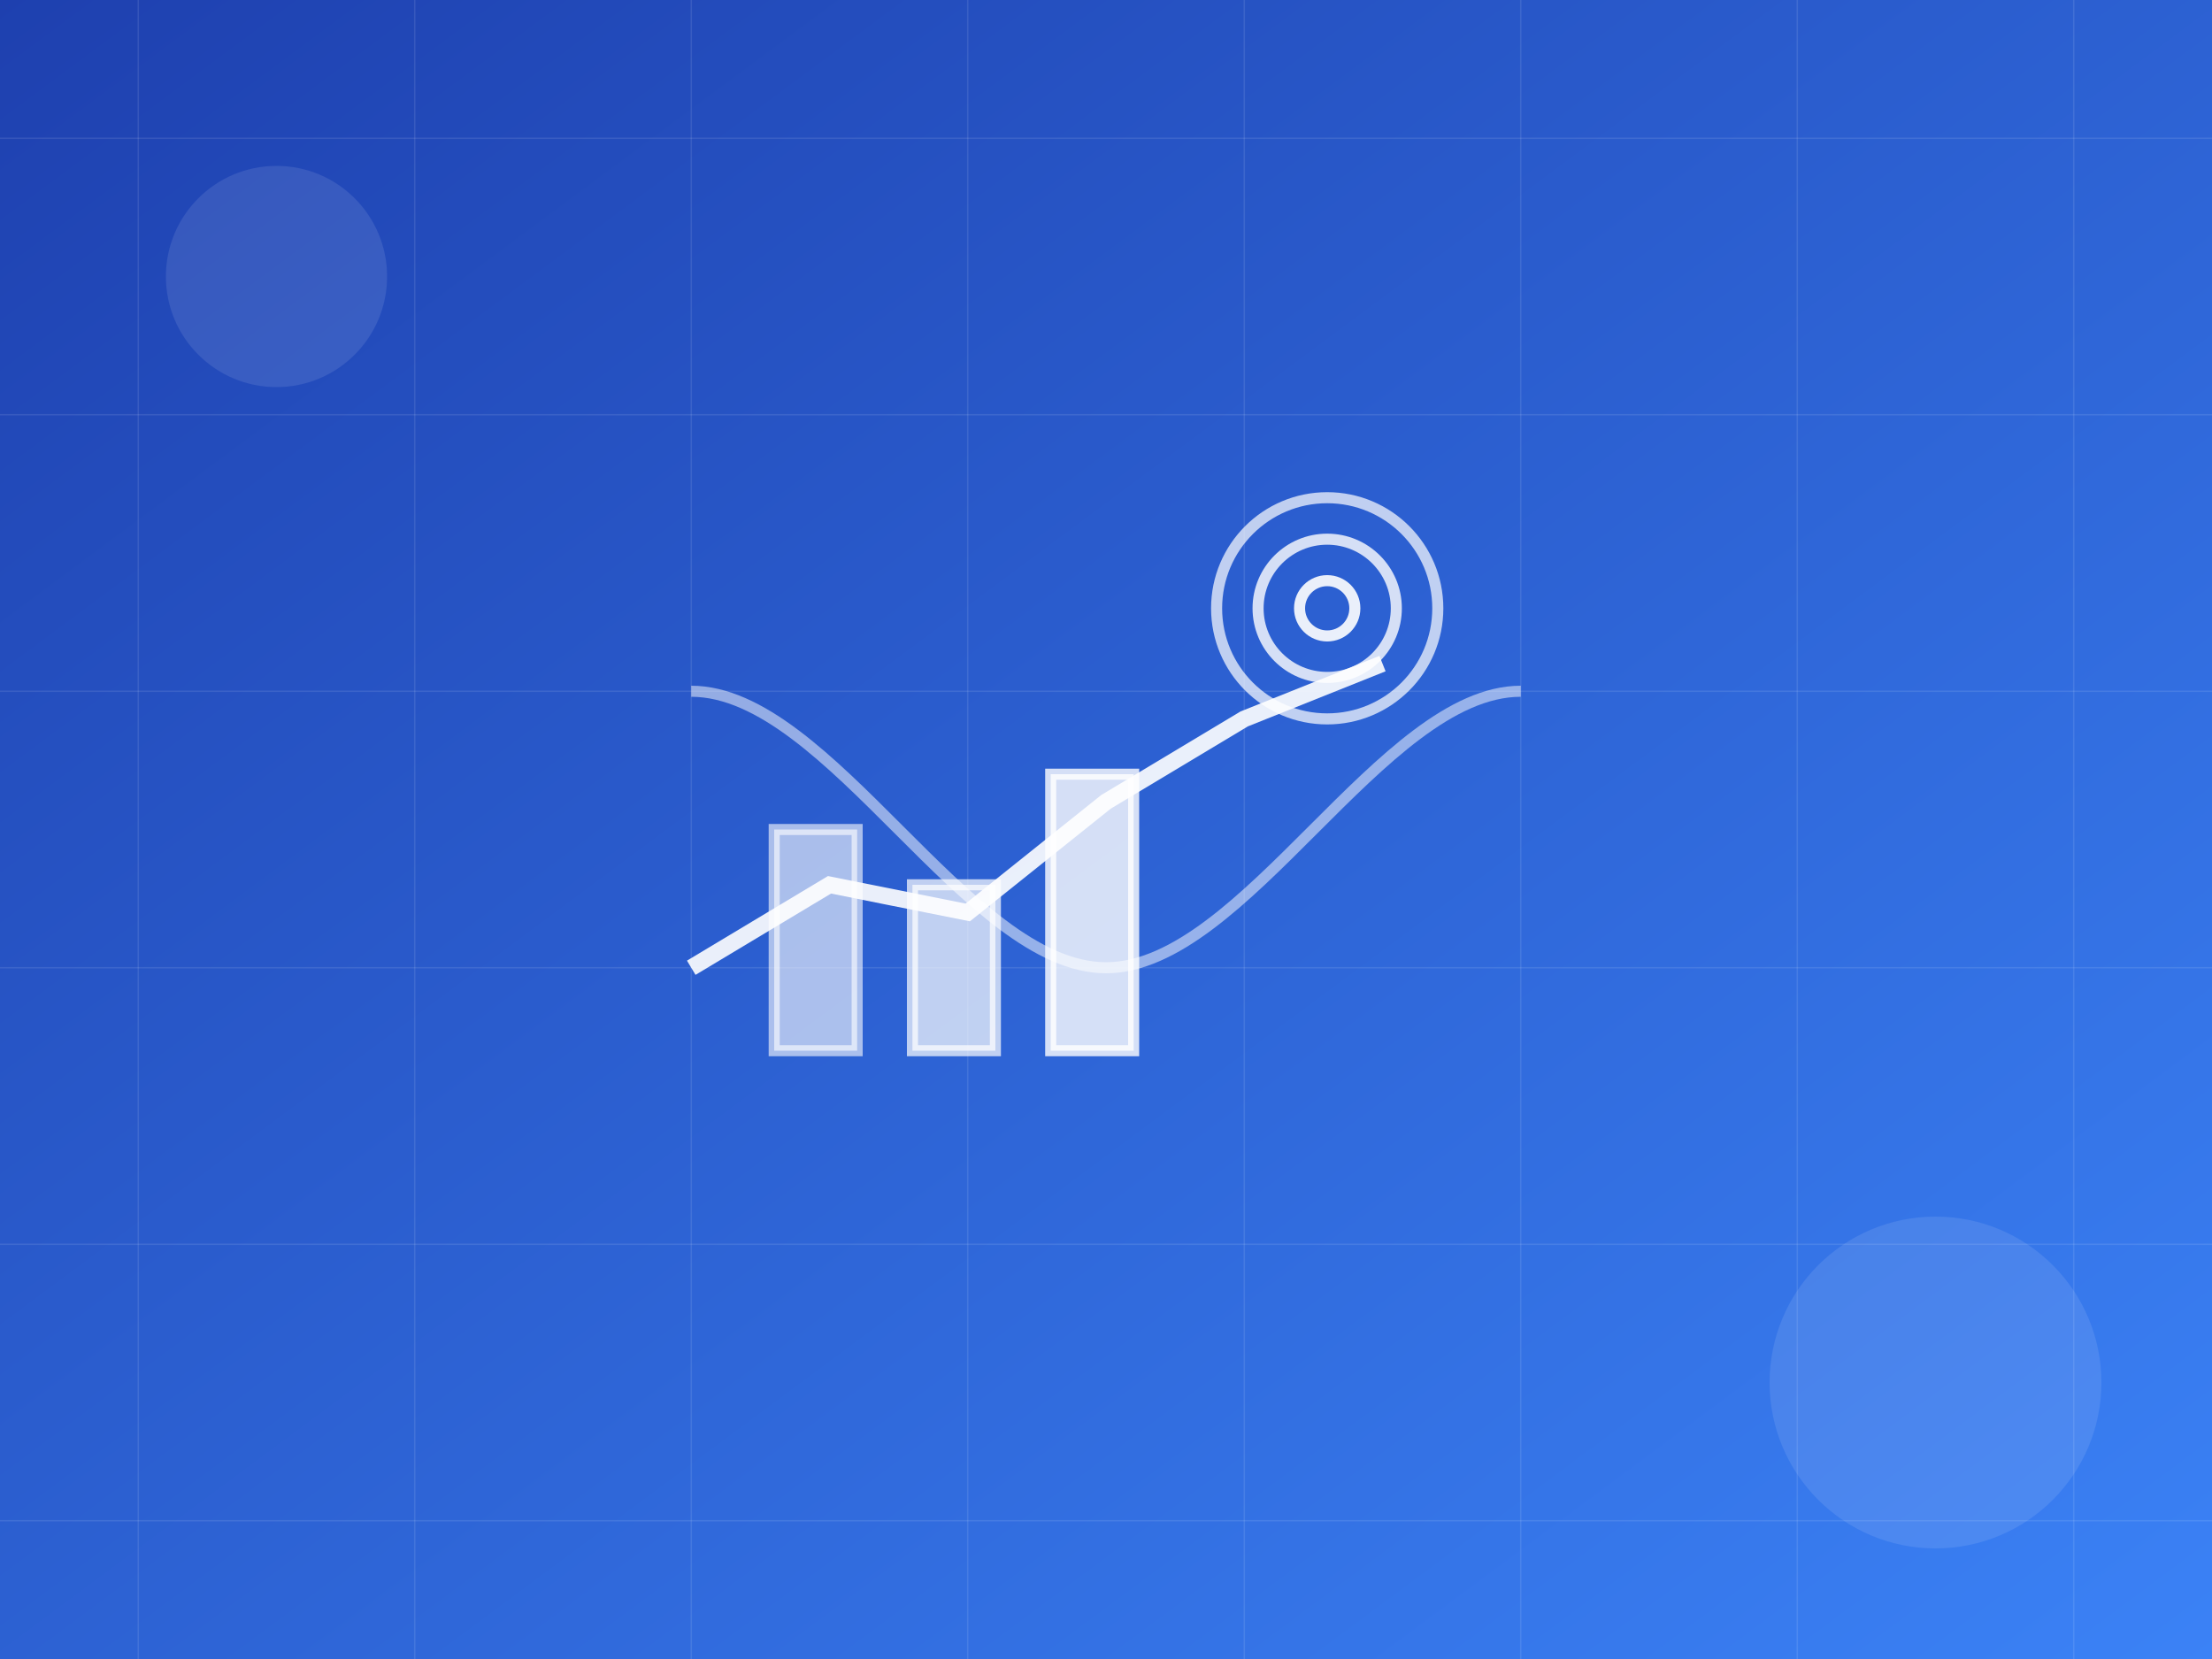
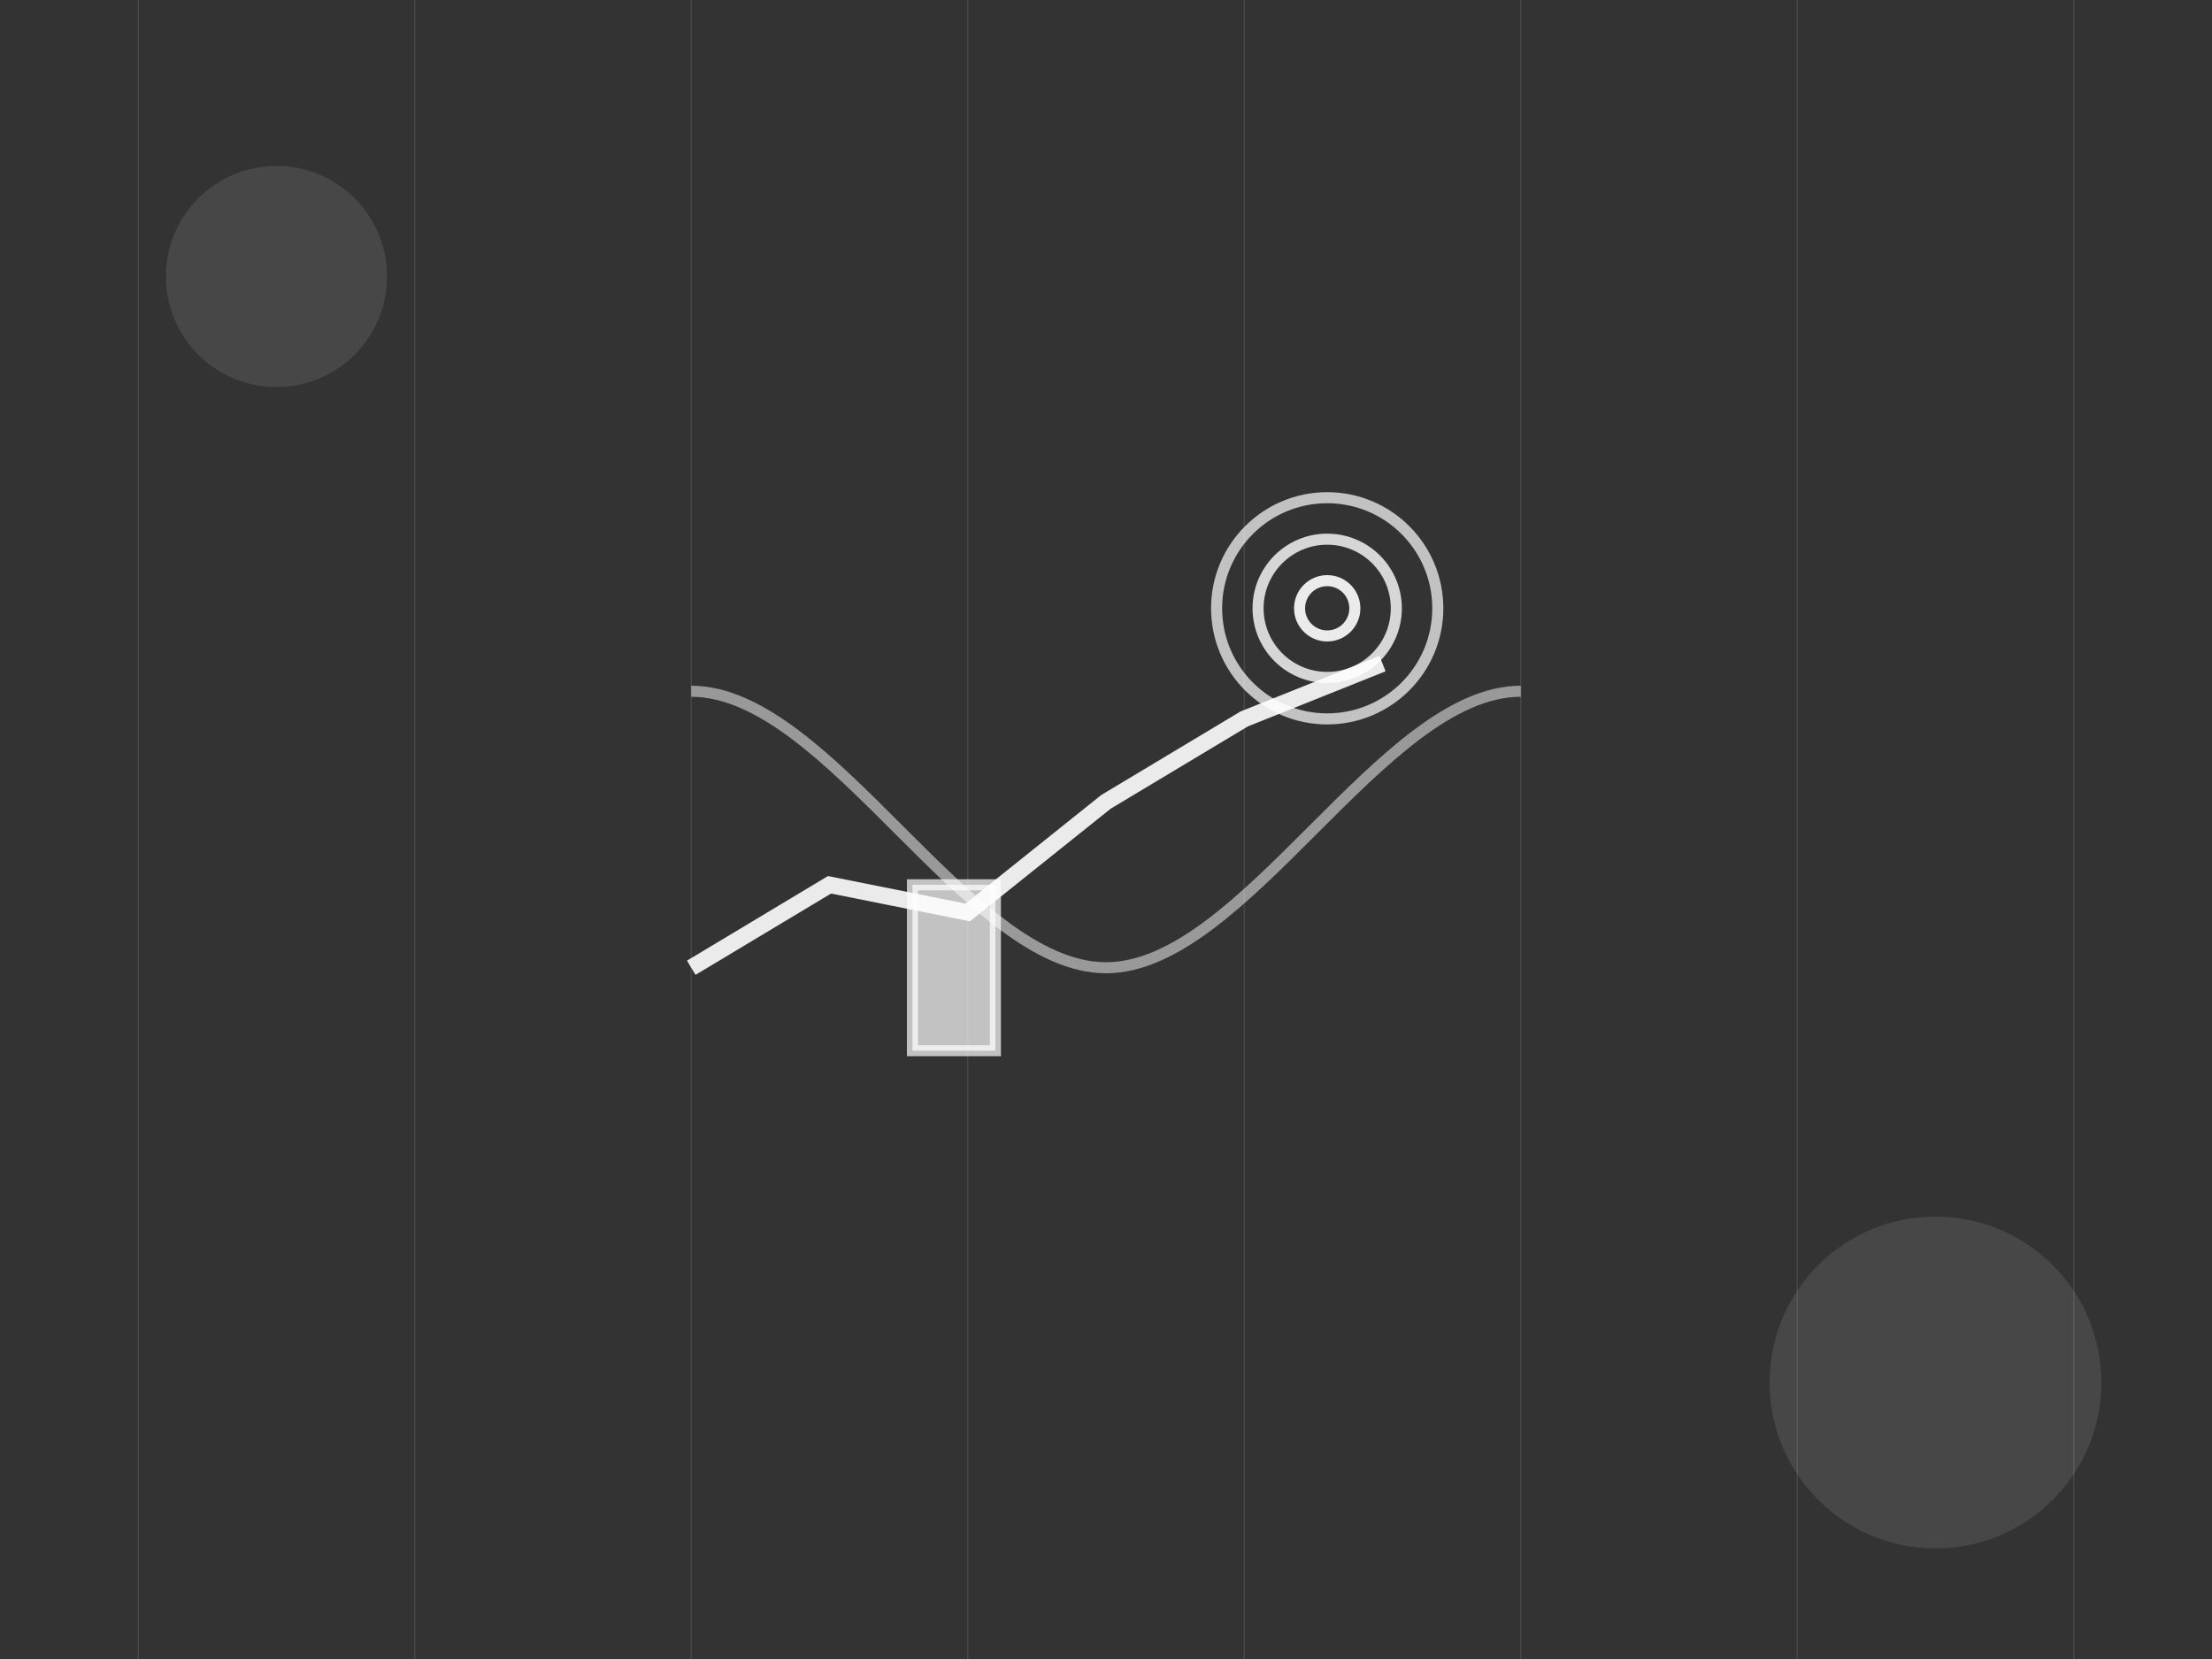
<svg xmlns="http://www.w3.org/2000/svg" width="800" height="600" viewBox="0 0 800 600">
  <rect x="0" y="0" width="800" height="600" fill="#333333" stroke="none" />
  <defs>
    <linearGradient id="bgGradient" x1="0%" y1="0%" x2="100%" y2="100%">
      <stop offset="0%" style="stop-color:#1E40AF;stop-opacity:1" />
      <stop offset="100%" style="stop-color:#3B82F6;stop-opacity:1" />
    </linearGradient>
  </defs>
-   <rect width="800" height="600" fill="url(#bgGradient)" />
  <g transform="translate(400,300)" fill="none" stroke="white" stroke-width="4">
    <path d="M-150,50 L-100,20 L-50,30 L0,-10 L50,-40 L100,-60" stroke-width="6" opacity="0.9" />
    <circle cx="80" cy="-80" r="40" opacity="0.7" />
    <circle cx="80" cy="-80" r="25" opacity="0.8" />
    <circle cx="80" cy="-80" r="10" opacity="0.9" />
-     <rect x="-120" y="0" width="30" height="80" fill="white" opacity="0.6" />
    <rect x="-70" y="20" width="30" height="60" fill="white" opacity="0.7" />
-     <rect x="-20" y="-20" width="30" height="100" fill="white" opacity="0.8" />
    <path d="M-150,-50 C-100,-50 -50,50 0,50" opacity="0.5" />
    <path d="M0,50 C50,50 100,-50 150,-50" opacity="0.5" />
  </g>
  <circle cx="100" cy="100" r="40" fill="white" opacity="0.1" />
  <circle cx="700" cy="500" r="60" fill="white" opacity="0.1" />
-   <path d="M0 50 L800 50 M0 150 L800 150 M0 250 L800 250 M0 350 L800 350 M0 450 L800 450 M0 550 L800 550" stroke="white" stroke-width="0.5" opacity="0.1" />
  <path d="M50 0 L50 600 M150 0 L150 600 M250 0 L250 600 M350 0 L350 600 M450 0 L450 600 M550 0 L550 600 M650 0 L650 600 M750 0 L750 600" stroke="white" stroke-width="0.5" opacity="0.1" />
</svg>